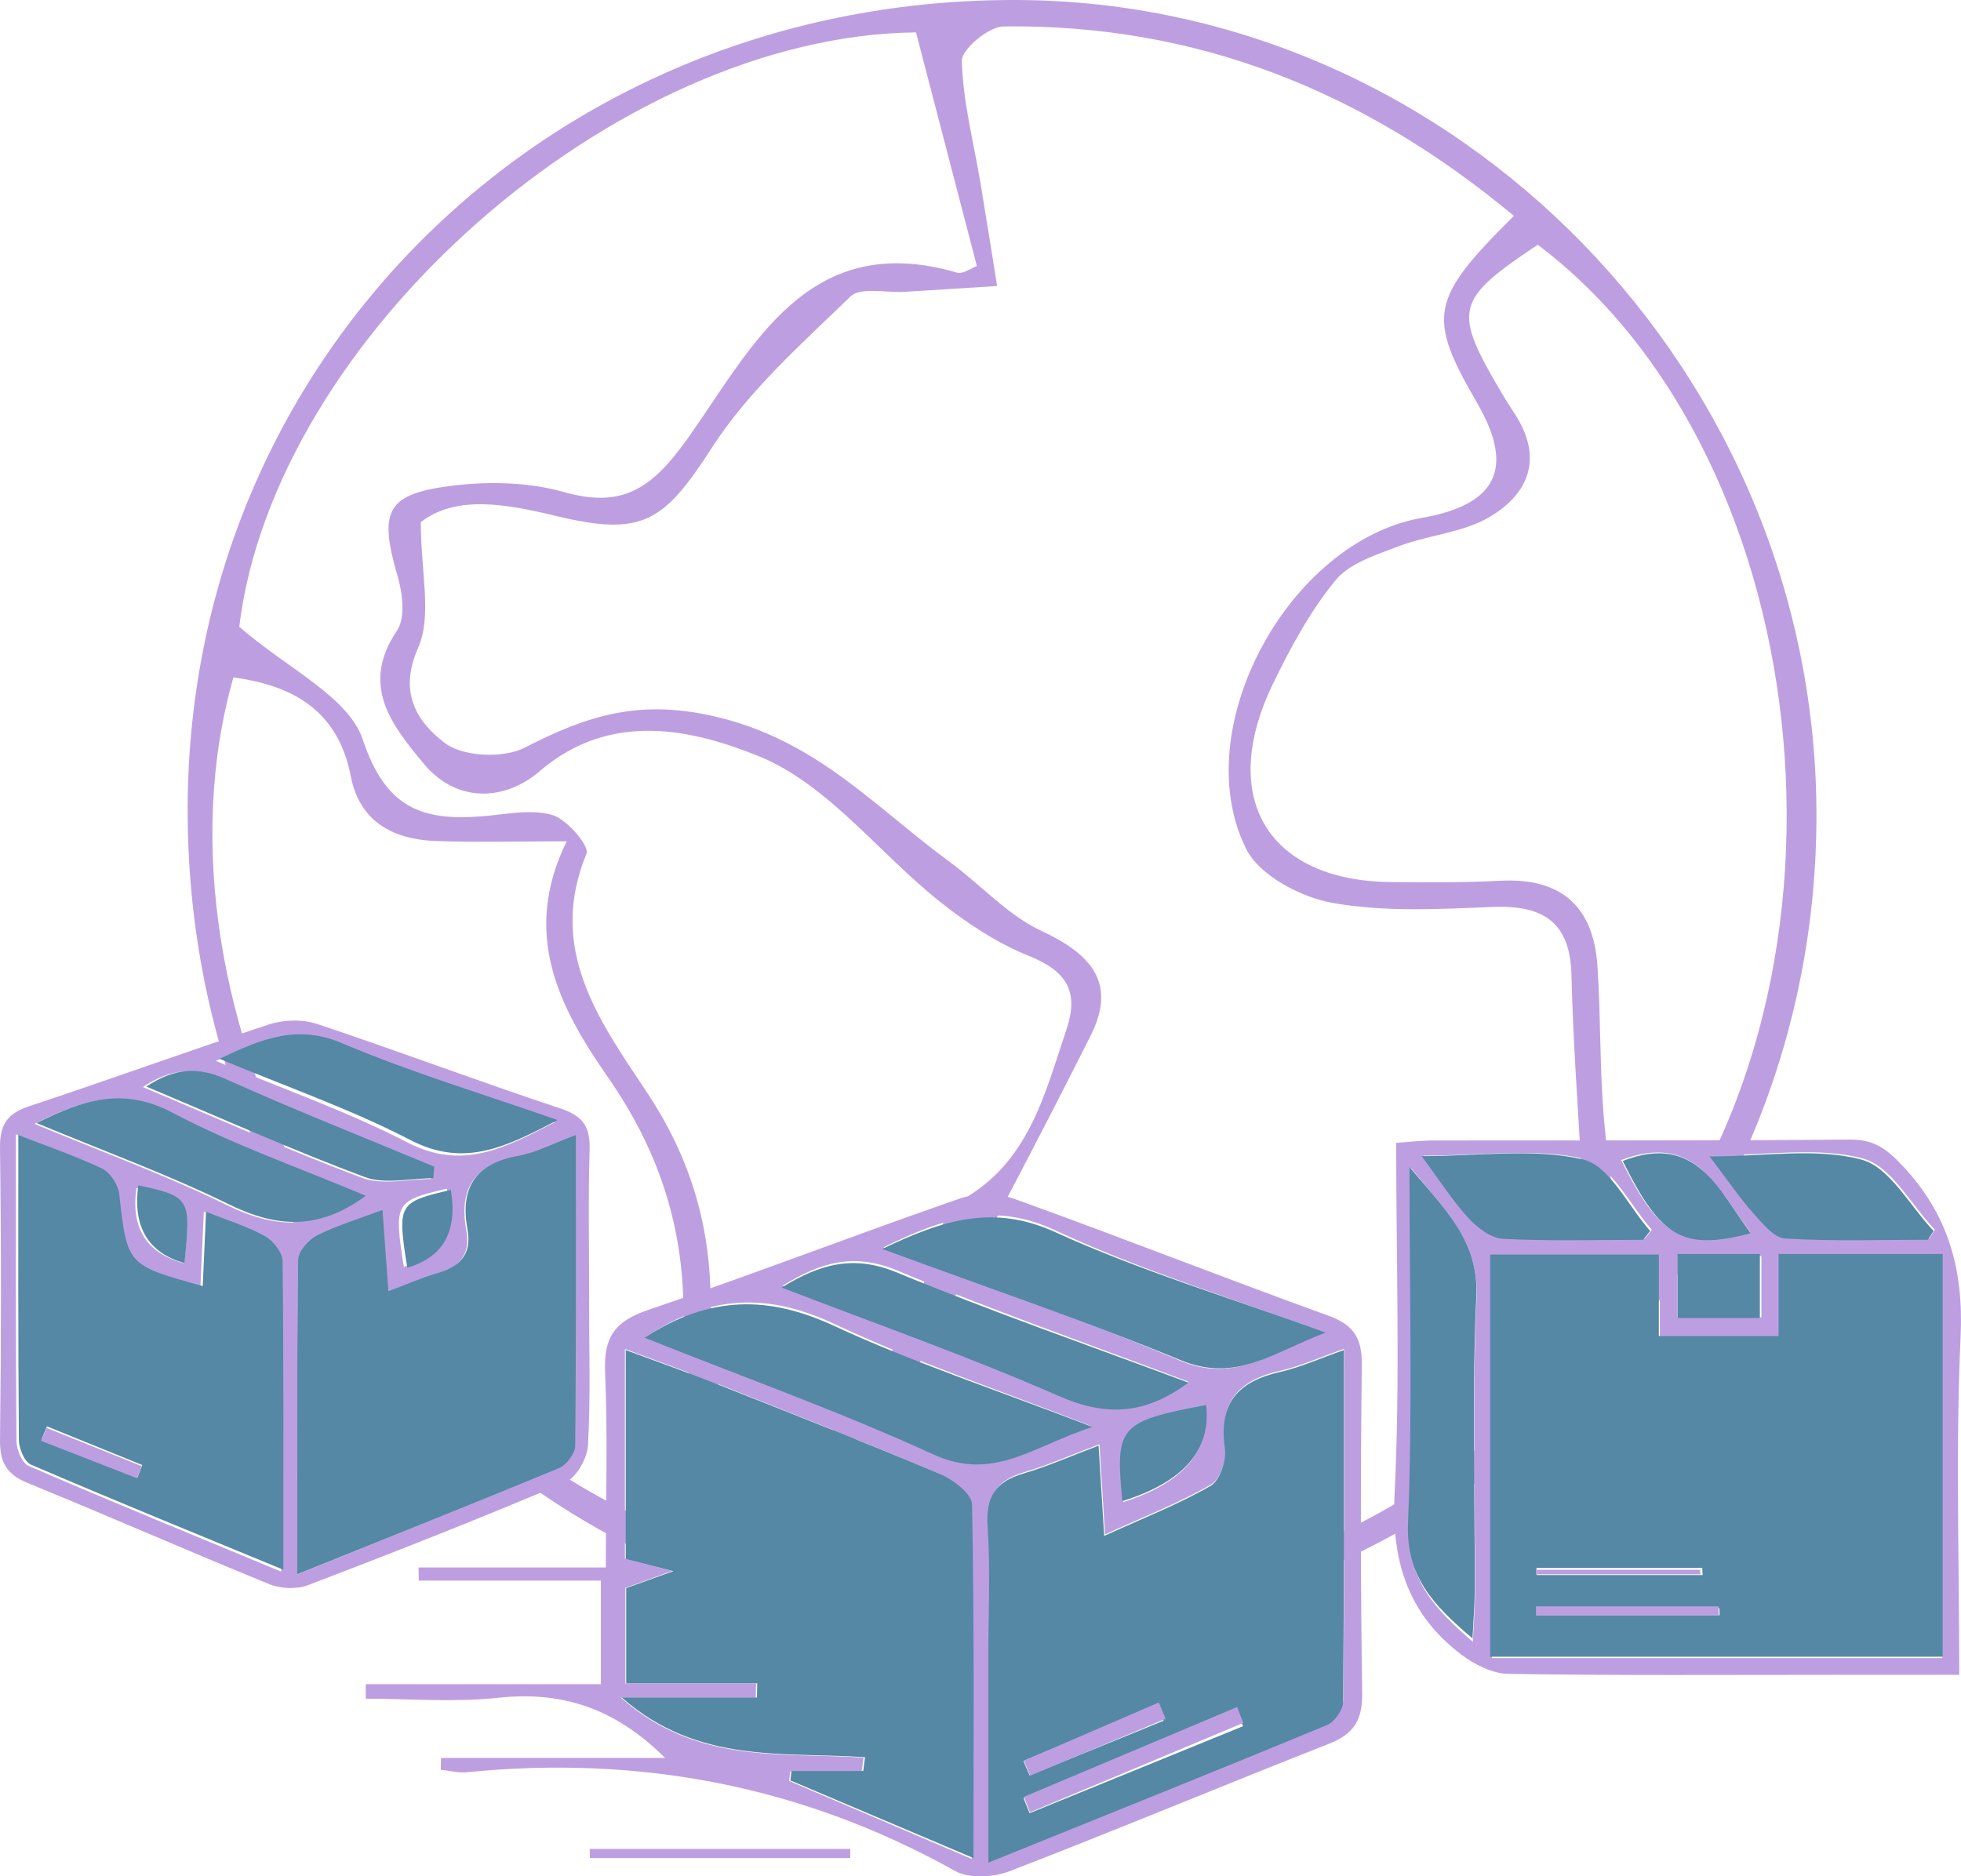
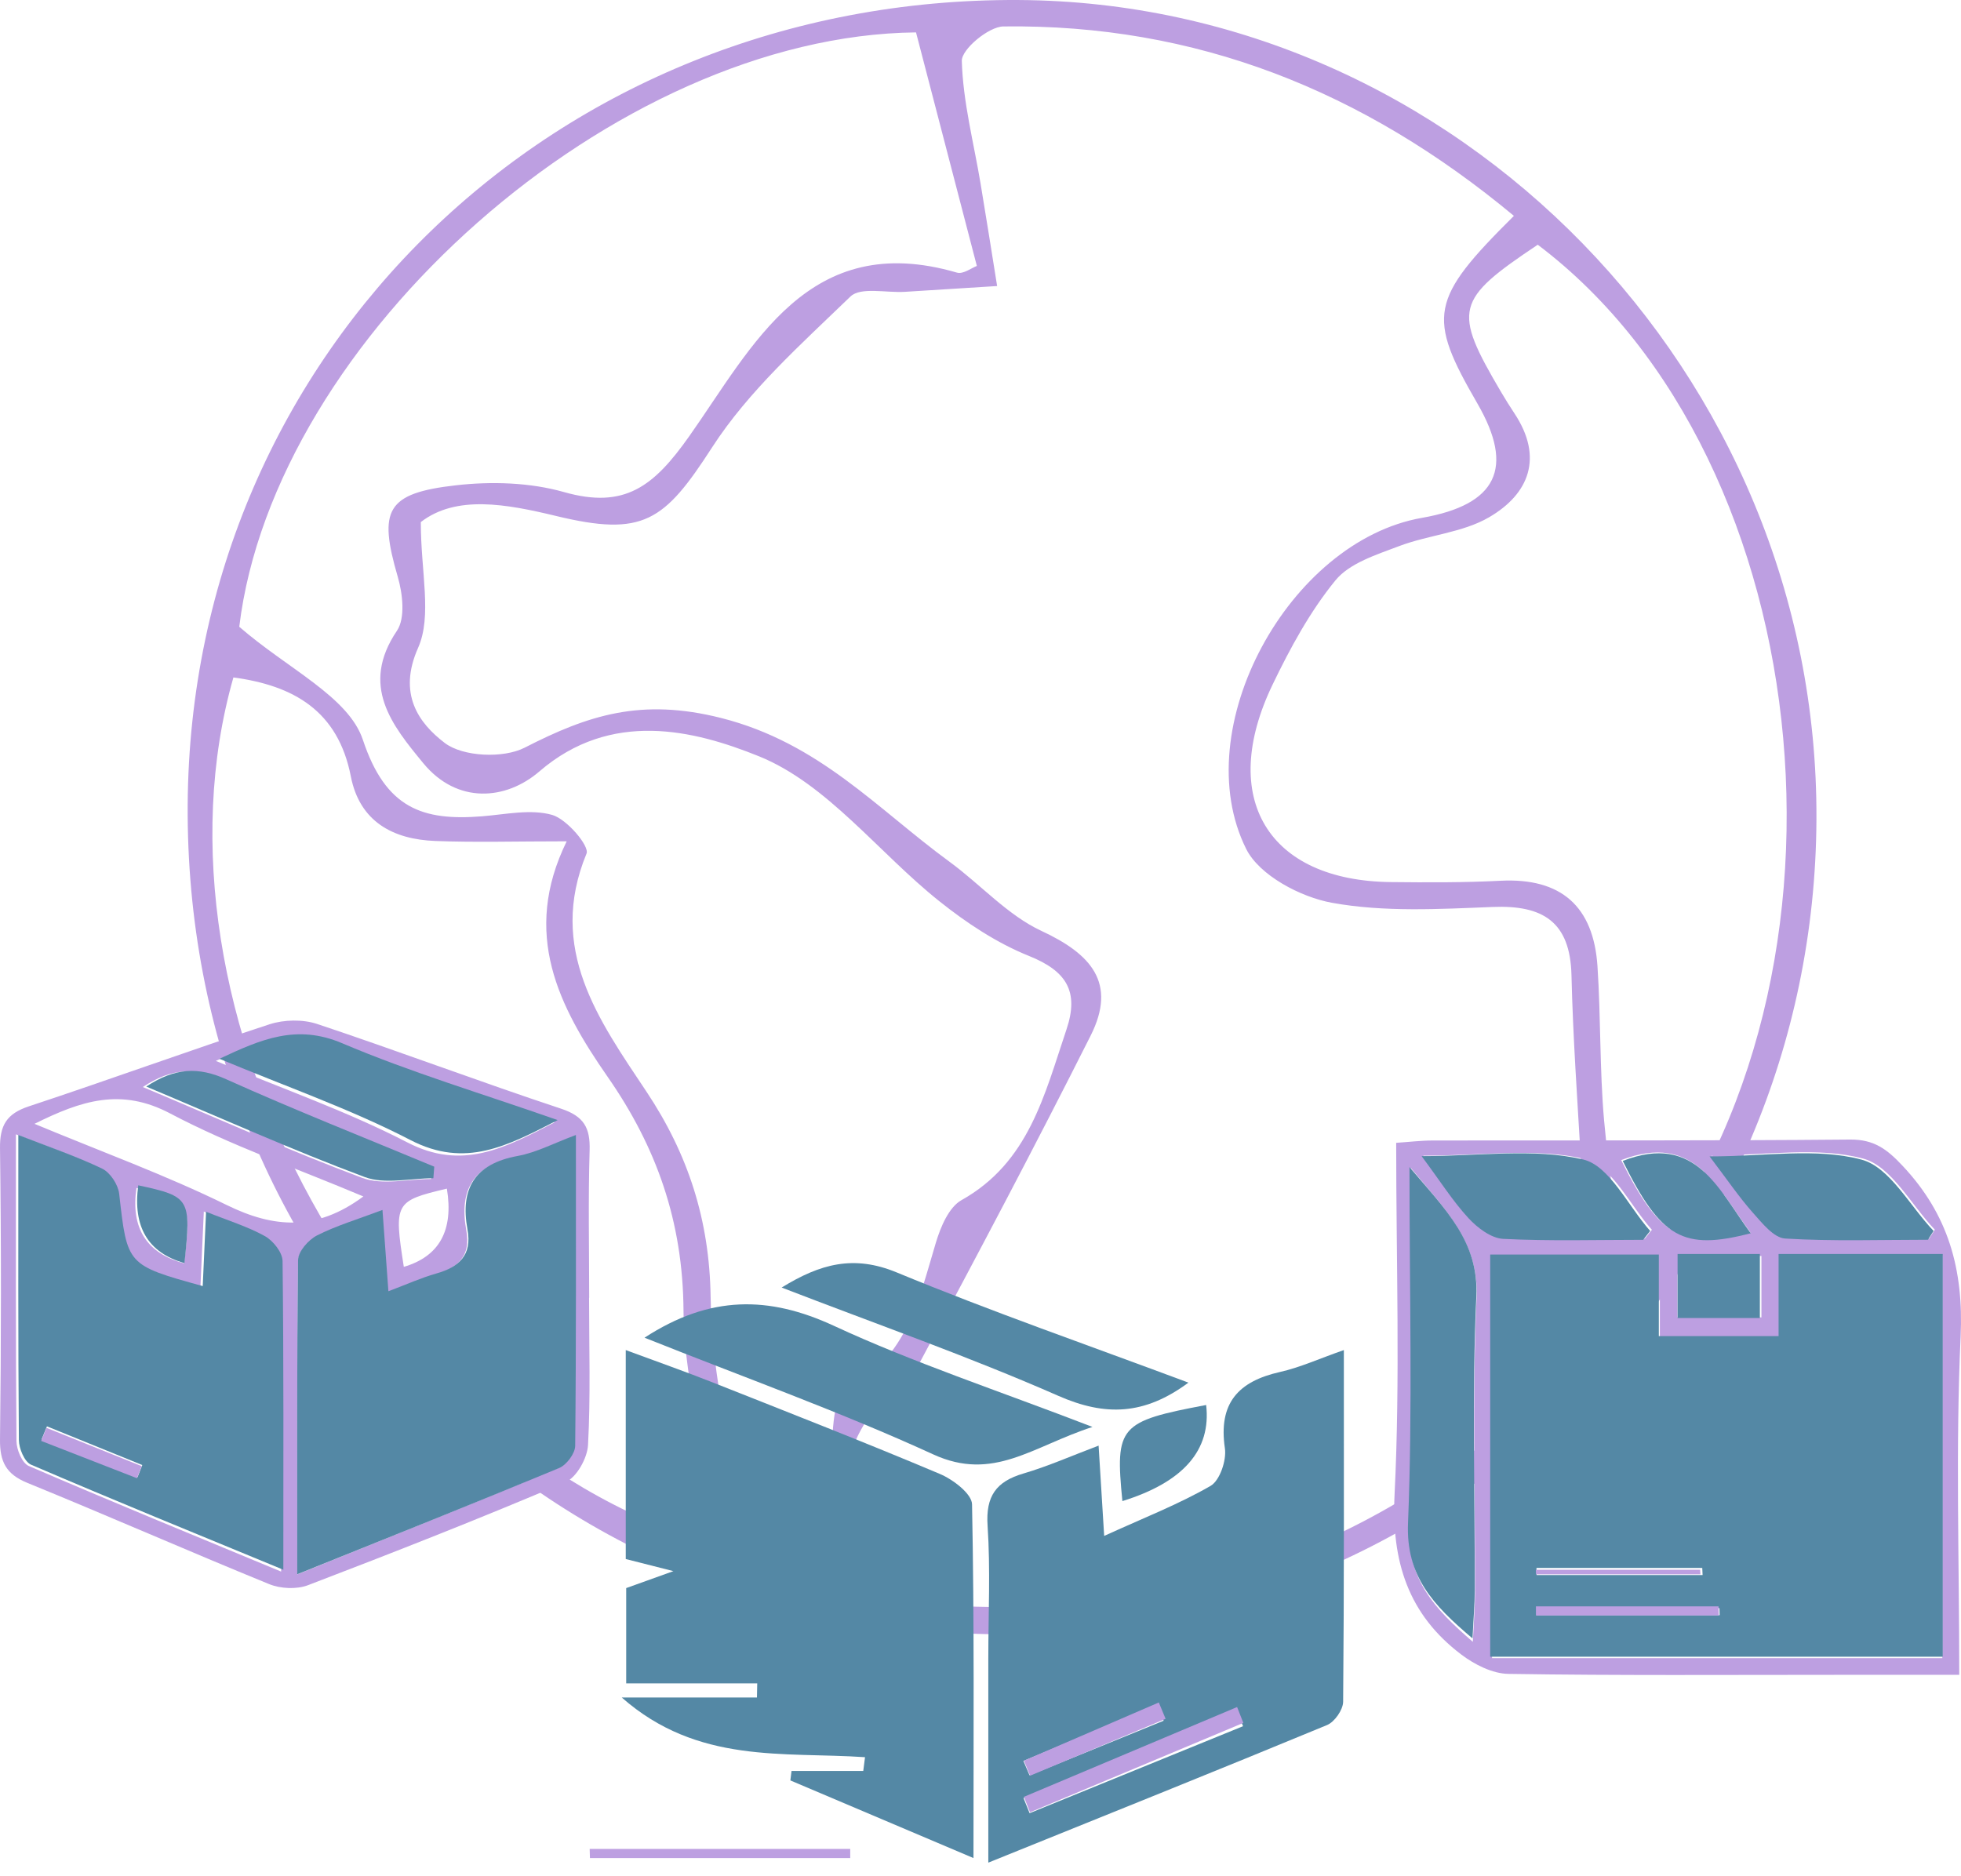
<svg xmlns="http://www.w3.org/2000/svg" width="372" height="356" viewBox="0 0 372 356" fill="none">
  <path d="M189.823 310.07C102.684 309.662 35.049 240.627 35.603 152.671C36.147 66.619 105.423 -0.479 193.21 0.003C276.366 0.463 344.974 70.91 344.577 155.455C344.179 241.381 275.029 310.467 189.823 310.059V310.07ZM287.174 40.946C258.535 17.125 226.803 4.545 190.335 5.016C187.534 5.058 182.392 9.359 182.455 11.557C182.674 19.333 184.712 27.047 186.008 34.792C187.095 41.281 188.109 47.78 189.154 54.269C183.322 54.635 177.479 55.002 171.647 55.368C168.135 55.588 163.254 54.395 161.331 56.258C152.018 65.269 142.016 74.144 135.075 84.893C125.992 98.959 122.021 101.89 105.475 97.891C96.068 95.62 86.546 93.862 79.826 99.053C79.826 108.577 82.01 116.846 79.303 122.937C75.446 131.624 79.376 137.16 84.383 140.97C87.822 143.586 95.483 143.921 99.517 141.859C111.579 135.674 121.644 132.388 136.821 136.229C155.405 140.938 166.39 153.456 180.113 163.493C186.008 167.805 191.119 173.624 197.579 176.628C206.954 180.992 211.929 186.476 206.902 196.471C196.387 217.382 185.433 238.074 174.375 258.702C173.142 260.994 169.536 261.926 168.01 264.155C165.261 268.174 161.854 272.497 161.226 277.039C160.129 284.962 160.923 293.157 160.923 301.383C163.474 302.199 165.742 303.34 168.104 303.612C214.678 308.981 256.131 297.772 291.208 265.579C301.211 256.4 310.158 247.514 301.274 232.433C299.403 229.261 300.155 224.468 299.915 220.418C299.225 208.612 298.389 196.817 298.107 185C297.856 174.838 292.64 171.698 283.171 172.075C273.011 172.483 262.591 173.08 252.703 171.29C246.714 170.212 238.896 166.078 236.398 161.065C225.026 138.259 244.54 102.654 269.761 98.247C283.976 95.756 287.341 88.796 280.265 76.562C270.681 60.015 271.193 56.833 287.195 40.946H287.174ZM45.376 118.907C54.615 126.935 66.123 132.189 68.841 140.373C73.168 153.382 80.171 155.769 91.407 154.879C95.87 154.523 100.636 153.456 104.733 154.607C107.513 155.392 111.851 160.51 111.266 161.944C103.782 180.06 113.575 193.509 122.648 207.136C130.529 218.973 134.595 231.48 134.804 246.07C134.992 258.818 137.573 271.764 140.918 284.135C142.475 289.87 148.349 294.444 152.269 299.541C153.889 293.251 155.687 286.992 157.077 280.65C158.331 274.914 157.244 265.662 160.453 263.894C172.18 257.436 174.271 246.593 177.542 235.74C178.431 232.788 179.998 229.042 182.392 227.702C195.196 220.533 198.143 207.659 202.303 195.341C204.749 188.088 202.303 184.226 195.196 181.369C189.102 178.92 183.353 175.11 178.19 170.986C166.672 161.808 156.931 148.725 143.96 143.482C131.647 138.51 115.938 134.627 102.308 146.37C95.974 151.823 86.734 152.618 80.296 144.8C74.37 137.6 68.255 130.106 75.3 119.671C76.92 117.264 76.387 112.617 75.446 109.404C71.767 96.772 73.23 93.569 86.515 92.072C93.236 91.308 100.531 91.528 106.991 93.36C118.53 96.646 124.048 92.25 130.738 82.778C142.81 65.688 153.335 43.489 181.545 51.726C182.716 52.071 184.346 50.805 185.308 50.459C181.409 35.503 177.678 21.154 173.769 6.146C116.544 6.753 52.002 64.138 45.386 118.928L45.376 118.907ZM308.559 244.249C355.969 189.135 345.998 87.394 291.71 46.43C276.032 56.917 275.562 58.759 284.739 74.353C285.564 75.756 286.432 77.137 287.331 78.498C292.797 86.797 290.08 93.705 282.491 98.132C277.453 101.073 271.005 101.492 265.402 103.616C261.106 105.249 256.006 106.83 253.32 110.126C248.501 116.029 244.738 122.968 241.404 129.897C231.036 151.446 240.558 167.124 263.887 167.355C270.806 167.428 277.736 167.459 284.634 167.104C296.184 166.507 302.288 172.002 303.04 183.315C303.688 193.059 303.437 202.866 304.294 212.578C305.162 222.427 306.897 232.192 308.569 244.259L308.559 244.249ZM44.278 128.526C26.395 191.144 70.597 275.563 137.573 293.69C134.72 278.515 129.766 263.611 129.661 248.676C129.557 231.731 124.519 217.602 115.279 204.321C105.966 190.924 98.911 177.14 107.503 159.62C97.887 159.62 90.215 159.851 82.554 159.557C74.506 159.243 68.224 155.863 66.552 147.302C64.127 134.847 55.681 130.064 44.268 128.526H44.278Z" fill="#BD9FE1" />
  <path d="M111.746 246.221C111.746 255.541 112.049 264.883 111.547 274.172C111.411 276.654 109.385 280.298 107.285 281.199C91.146 288.069 74.818 294.488 58.438 300.751C56.286 301.578 53.215 301.431 51.063 300.552C35.718 294.289 20.539 287.608 5.193 281.345C1.119 279.68 -0.051 277.303 0.002 273.051C0.231 254.662 0.242 236.262 0.002 217.862C-0.051 213.485 1.266 211.296 5.476 209.903C20.738 204.855 35.843 199.336 51.115 194.341C53.873 193.441 57.435 193.367 60.172 194.278C75.654 199.441 90.926 205.211 106.418 210.343C110.774 211.788 111.986 213.966 111.85 218.27C111.568 227.58 111.767 236.911 111.767 246.232H111.746V246.221ZM56.37 298.719C73.784 291.671 89.808 285.251 105.729 278.602C107.118 278.015 108.727 275.847 108.748 274.402C108.946 255.091 108.883 235.78 108.883 215.569C104.694 217.129 101.414 218.899 97.925 219.538C89.819 221.025 87.03 225.727 88.461 233.466C89.359 238.335 86.842 240.587 82.527 241.802C79.759 242.587 77.116 243.802 73.564 245.142C73.168 239.697 72.823 234.974 72.447 229.759C67.715 231.549 63.724 232.722 60.089 234.597C58.49 235.414 56.568 237.623 56.547 239.226C56.307 258.568 56.391 277.91 56.391 298.719H56.37ZM38.016 244.043C23.589 240.042 23.683 240.032 22.169 226.439C21.97 224.69 20.466 222.376 18.93 221.632C13.968 219.234 8.714 217.454 3.021 215.213C3.021 235.152 2.968 254.285 3.125 273.407C3.136 275.03 4.191 277.586 5.444 278.13C21.041 284.864 36.773 291.304 53.33 298.174C53.33 277.921 53.413 258.589 53.184 239.257C53.163 237.623 51.397 235.382 49.831 234.513C46.498 232.659 42.769 231.518 38.663 229.863C38.444 234.806 38.245 239.11 38.026 244.032L38.016 244.043ZM40.941 201.284C53.549 206.562 65.834 210.825 77.262 216.741C87.688 222.135 95.648 217.872 105.217 212.94C90.832 207.903 77.242 203.85 64.267 198.331C55.607 194.645 48.901 197.546 40.951 201.284H40.941ZM68.916 226.994C56.318 221.674 43.834 217.349 32.281 211.254C22.952 206.332 15.431 208.803 6.541 213.223C19.275 218.522 31.445 222.952 43.009 228.628C51.93 233.005 59.984 233.633 68.926 227.004L68.916 226.994ZM81.775 223.695C81.827 222.962 81.88 222.229 81.942 221.496C68.728 215.998 55.409 210.751 42.361 204.866C37.023 202.457 32.563 202.625 27.089 206.238C41.369 212.238 54.876 218.302 68.707 223.475C72.562 224.91 77.398 223.695 81.786 223.695H81.775ZM76.604 240.357C83.353 238.374 86.076 233.427 84.773 225.517C74.902 227.853 74.703 228.188 76.604 240.357ZM34.944 239.697C36.292 227.811 36.062 227.444 25.888 225.392C24.773 233.009 27.792 237.777 34.944 239.697Z" fill="#BD9FE1" />
  <path d="M56.384 298.693C56.384 277.833 56.3 258.442 56.542 239.052C56.563 237.446 58.499 235.241 60.108 234.412C63.78 232.543 67.799 231.357 72.554 229.562C72.933 234.79 73.28 239.525 73.68 244.984C77.257 243.64 79.929 242.422 82.706 241.635C87.051 240.417 89.586 238.16 88.682 233.278C87.251 225.509 90.049 220.806 98.213 219.315C101.727 218.675 105.03 216.901 109.249 215.337C109.249 235.598 109.312 254.957 109.112 274.316C109.102 275.765 107.471 277.938 106.072 278.526C90.039 285.192 73.901 291.627 56.363 298.693H56.384Z" fill="#5488A5" />
  <path d="M38.456 243.992C38.675 239.098 38.873 234.818 39.092 229.904C43.195 231.549 46.921 232.684 50.251 234.527C51.806 235.391 53.581 237.609 53.602 239.244C53.831 258.465 53.748 277.687 53.748 297.824C37.203 290.994 21.483 284.59 5.899 277.895C4.646 277.353 3.592 274.823 3.581 273.199C3.425 254.186 3.477 235.162 3.477 215.337C9.176 217.565 14.427 219.345 19.375 221.72C20.909 222.459 22.412 224.76 22.61 226.499C24.134 240.014 24.03 240.025 38.445 244.002L38.456 243.992ZM8.905 270.617C8.561 271.45 8.226 272.283 7.882 273.116C13.947 275.5 20.022 277.885 26.086 280.269C26.389 279.498 26.692 278.728 26.994 277.957C20.961 275.51 14.938 273.064 8.905 270.617Z" fill="#5488A5" />
  <path d="M41.633 200.879C49.569 197.147 56.274 194.261 64.909 197.931C77.862 203.44 91.44 207.486 105.79 212.514C96.237 217.427 88.29 221.692 77.883 216.309C66.474 210.402 54.22 206.147 41.622 200.879H41.633Z" fill="#5488A5" />
-   <path d="M69.371 226.875C60.422 233.525 52.362 232.885 43.434 228.501C31.861 222.816 19.681 218.389 6.938 213.072C15.834 208.656 23.372 206.17 32.697 211.1C44.26 217.204 56.753 221.547 69.361 226.864L69.371 226.875Z" fill="#5488A5" />
  <path d="M82.221 223.541C77.852 223.541 73.035 224.751 69.196 223.322C55.422 218.179 41.98 212.138 27.748 206.15C33.2 202.551 37.642 202.384 42.958 204.784C55.952 210.636 69.217 215.863 82.377 221.35C82.325 222.081 82.273 222.811 82.211 223.541H82.221Z" fill="#5488A5" />
-   <path d="M77.261 240.517C75.337 228.412 75.527 228.079 85.526 225.756C86.844 233.624 84.089 238.545 77.261 240.517Z" fill="#5488A5" />
  <path d="M34.992 239.649C28.084 237.689 25.162 232.769 26.227 224.888C36.064 227.006 36.286 227.384 34.992 239.649Z" fill="#5488A5" />
  <path d="M8.825 270.907C14.847 273.329 20.858 275.75 26.881 278.171C26.578 278.934 26.276 279.696 25.974 280.458C19.921 278.099 13.857 275.74 7.804 273.38C8.148 272.556 8.481 271.731 8.825 270.907Z" fill="#BD9FE1" />
  <path d="M371.655 317.762C363.322 317.762 355.911 317.762 348.49 317.762C327.715 317.762 306.929 317.909 286.154 317.583C283.114 317.541 279.697 315.807 277.182 313.895C267.161 306.297 263.922 296.303 264.551 283.493C265.63 261.593 264.855 239.587 264.855 216.826C267.381 216.657 269.593 216.384 271.815 216.384C298.198 216.342 324.581 216.447 350.964 216.206C355.492 216.163 357.976 218.045 360.89 221.155C369.59 230.392 372.515 240.817 371.928 253.554C370.963 274.539 371.666 295.61 371.666 317.772L371.655 317.762ZM337.474 253.764H314.875V238.284H283.041V314.588H368.458V238.179H337.474V253.764ZM267.612 221.565C267.612 245.661 268.219 267.604 267.339 289.483C266.93 299.613 271.993 305.109 279.393 311.499C279.571 307.705 279.802 304.983 279.812 302.272C279.854 283.609 279.257 264.924 280.106 246.303C280.588 235.815 274.519 229.909 267.601 221.565H267.612ZM312.034 234.995L313.365 233.324C309.172 228.637 305.661 221.05 300.651 219.894C291.301 217.719 281.081 219.264 270.001 219.264C273.565 224.024 275.945 227.755 278.901 230.928C280.599 232.746 283.198 234.701 285.483 234.816C294.309 235.268 303.177 234.995 312.023 234.995H312.034ZM365.964 234.985C366.32 234.428 366.676 233.86 367.033 233.303C362.546 228.606 358.773 221.239 353.417 219.81C344.863 217.53 335.262 219.2 324.717 219.2C328.124 223.688 330.314 226.956 332.903 229.867C334.643 231.822 336.845 234.617 338.983 234.743C347.945 235.289 356.97 234.974 365.964 234.974V234.985ZM307.537 220.104C314.854 234.732 319.078 237.17 332.065 233.829C325.849 225.537 321.573 214.703 307.537 220.104ZM318.208 249.949H334.14V238.295H318.208V249.949Z" fill="#BD9FE1" />
  <path d="M337.392 253.497V237.912H368.532V314.322H282.686V238.017H314.679V253.497H337.392ZM291.524 305.106C291.524 305.558 291.524 306.009 291.524 306.451H326.214C326.204 305.999 326.193 305.547 326.172 305.106H291.514H291.524ZM322.98 298.832C322.959 298.38 322.938 297.928 322.917 297.476H291.471L291.492 298.832H322.98Z" fill="#5488A5" />
  <path d="M267.367 221.415C274.387 229.712 280.546 235.585 280.057 246.015C279.195 264.533 279.802 283.113 279.759 301.673C279.759 304.369 279.514 307.076 279.334 310.849C271.813 304.495 266.686 299.029 267.101 288.955C267.984 267.198 267.377 245.377 267.377 221.415H267.367Z" fill="#5488A5" />
  <path d="M311.694 235.229C302.849 235.229 293.982 235.494 285.158 235.049C282.873 234.932 280.264 232.959 278.576 231.124C275.611 227.911 273.242 224.145 269.679 219.351C280.756 219.351 290.964 217.782 300.323 219.988C305.332 221.165 308.843 228.812 313.035 233.543L311.704 235.229H311.694Z" fill="#5488A5" />
  <path d="M365.724 235.217C356.683 235.217 347.631 235.533 338.632 234.985C336.485 234.858 334.275 232.056 332.528 230.096C329.928 227.167 327.718 223.901 324.308 219.402C334.896 219.402 344.537 217.726 353.125 220.013C358.503 221.446 362.292 228.821 366.797 233.541C366.439 234.1 366.081 234.669 365.724 235.227V235.217Z" fill="#5488A5" />
  <path d="M307.832 220.26C321.725 214.858 325.969 225.692 332.112 233.983C319.256 237.325 315.074 234.897 307.832 220.26Z" fill="#5488A5" />
  <path d="M318.237 250.068V237.912H333.846V250.068H318.237Z" fill="#5488A5" />
  <path d="M291.356 304.771H326C326.01 305.354 326.021 305.937 326.042 306.507H291.367C291.367 305.924 291.367 305.34 291.367 304.771H291.356Z" fill="#BD9FE1" />
  <path d="M322.573 298.693H291.377L291.356 297.824H322.511C322.531 298.114 322.552 298.403 322.573 298.693Z" fill="#BD9FE1" />
-   <path d="M83.68 333.526H126.167C116.548 323.968 106.48 320.824 94.438 322.123C86.176 323.014 77.748 322.291 69.392 322.291L69.371 319.535H113.979V299.884H79.439L79.398 297.39H114.929C114.929 284.185 115.305 272.206 114.783 260.259C114.491 253.688 116.663 250.659 122.951 248.532C142.711 241.846 162.19 234.279 181.909 227.456C185.073 226.356 189.293 226.335 192.437 227.467C212.354 234.625 232.042 242.411 251.948 249.601C256.816 251.361 258.393 253.877 258.33 258.96C258.09 279.7 258.09 300.45 258.403 321.19C258.487 326.326 256.836 328.988 252.105 330.843C231.874 338.797 211.821 347.192 191.538 355.01C188.489 356.184 183.883 356.477 181.209 354.989C152.278 338.839 121.415 332.97 88.62 336.24C86.98 336.408 85.278 335.946 83.607 335.768C83.628 335.014 83.648 334.27 83.669 333.515L83.68 333.526ZM117.781 322.092C132.152 334.857 148.435 332.415 163.809 333.473C163.694 334.343 163.589 335.223 163.475 336.093H149.907C149.834 336.691 149.761 337.298 149.688 337.896C160.811 342.643 171.945 347.391 184.321 352.683C184.321 329.344 184.489 307.315 184.05 285.307C184.008 283.294 180.457 280.58 177.971 279.532C163.777 273.506 149.427 267.847 135.097 262.146C129.896 260.07 124.622 258.205 118.553 255.941V295.734C121.071 296.374 123.295 296.95 127.567 298.04C123.086 299.664 120.705 300.524 118.637 301.268V319.419H143.421C143.401 320.31 143.39 321.211 143.369 322.102H117.781V322.092ZM254.967 255.92C250.256 257.566 246.664 259.222 242.883 260.07C234.976 261.842 231.196 265.971 232.459 274.533C232.794 276.797 231.498 280.632 229.744 281.649C223.697 285.139 217.106 287.696 209.618 291.123C209.21 284.552 208.907 279.563 208.563 274.02C203.372 275.969 198.943 277.939 194.338 279.301C189.178 280.821 187.194 283.598 187.559 289.195C188.113 297.505 187.705 305.879 187.695 314.232C187.695 326.713 187.695 339.195 187.695 353.008C210.098 343.943 230.987 335.559 251.792 326.944C253.212 326.357 254.81 324.052 254.831 322.532C255.03 300.733 254.967 278.924 254.967 255.92ZM122.731 253.51C141.427 261.098 159.61 267.7 177.073 275.843C188.405 281.125 195.737 274.323 207.059 270.593C189.053 263.539 173.313 258.268 158.399 251.246C146.137 245.472 135.076 245.346 122.731 253.51ZM167.579 236.658C187.131 244.046 205.732 250.481 223.822 258.132C234.245 262.544 241.086 256.654 251.092 252.797C232.658 245.922 215.926 240.808 200.239 233.451C188.53 227.97 179.078 231.009 167.59 236.658H167.579ZM225.472 262.156C206.39 254.946 188.092 248.532 170.242 241.06C162.106 237.654 155.756 239.404 148.456 243.952C166.409 250.963 183.914 257.167 200.834 264.682C209.68 268.612 217.096 268.423 225.472 262.146V262.156ZM213.075 284.992C224.438 281.387 229.636 275.305 228.668 266.746C212.49 269.869 211.696 270.771 213.075 284.992Z" fill="#BD9FE1" />
  <path d="M161.287 352.527H111.913C111.892 351.944 111.871 351.373 111.86 350.79H161.287C161.287 351.373 161.287 351.944 161.287 352.527Z" fill="#BD9FE1" />
  <path d="M117.93 322.06H143.594C143.615 321.173 143.626 320.275 143.646 319.387H118.789V301.303C120.863 300.562 123.241 299.706 127.745 298.088C123.461 297.002 121.229 296.427 118.705 295.791V256.146C124.791 258.401 130.081 260.26 135.298 262.327C149.67 268.018 164.063 273.645 178.299 279.649C180.792 280.703 184.353 283.408 184.395 285.402C184.835 307.338 184.668 329.285 184.668 352.527C172.244 347.264 161.088 342.535 149.932 337.795C150.005 337.199 150.078 336.594 150.152 335.999H163.759C163.874 335.132 163.979 334.255 164.094 333.388C148.685 332.334 132.354 334.767 117.93 322.05V322.06Z" fill="#5488A5" />
  <path d="M254.928 256.146C254.928 279.188 254.991 301.023 254.792 322.868C254.781 324.39 253.169 326.7 251.744 327.288C230.896 335.917 209.943 344.315 187.482 353.395C187.482 339.549 187.482 327.046 187.482 314.554C187.482 306.188 187.9 297.8 187.345 289.476C186.968 283.87 188.958 281.088 194.141 279.566C198.759 278.212 203.21 276.238 208.403 274.275C208.749 279.818 209.053 284.825 209.461 291.407C216.979 287.975 223.576 285.413 229.639 281.918C231.399 280.899 232.697 277.057 232.362 274.79C231.095 266.224 234.885 262.088 242.812 260.303C246.603 259.453 250.205 257.794 254.928 256.146ZM194.162 341.155C194.55 342.11 194.937 343.065 195.314 344.01C208.812 338.51 222.309 333.009 235.807 327.508C235.409 326.532 235.011 325.556 234.624 324.579C221.137 330.101 207.649 335.633 194.162 341.155ZM220.749 326.479C220.32 325.482 219.901 324.485 219.472 323.488C211.032 327.025 202.592 330.563 194.141 334.101C194.529 335.014 194.916 335.917 195.304 336.83C203.785 333.376 212.257 329.923 220.739 326.469L220.749 326.479Z" fill="#5488A5" />
  <path d="M122.266 253.797C134.706 245.705 145.852 245.829 158.209 251.553C173.238 258.524 189.1 263.739 207.245 270.73C195.836 274.428 188.447 281.171 177.027 275.935C159.429 267.863 141.105 261.318 122.266 253.797Z" fill="#5488A5" />
-   <path d="M167.367 236.957C178.938 231.401 188.458 228.411 200.25 233.803C216.061 241.029 232.912 246.07 251.468 252.832C241.401 256.626 234.511 262.409 224.003 258.079C205.783 250.554 187.048 244.225 167.356 236.957H167.367Z" fill="#5488A5" />
  <path d="M225.454 262.315C217.061 268.537 209.63 268.724 200.765 264.829C183.811 257.381 166.27 251.232 148.279 244.283C155.595 239.775 161.948 238.041 170.111 241.417C188.007 248.823 206.333 255.179 225.454 262.326V262.315Z" fill="#5488A5" />
  <path d="M212.917 284.8C211.512 270.577 212.321 269.677 228.807 266.566C229.793 275.119 224.496 281.197 212.917 284.8Z" fill="#5488A5" />
  <path d="M194.237 340.909C207.717 335.234 221.197 329.548 234.677 323.873C235.075 324.876 235.472 325.88 235.86 326.883C222.369 332.537 208.879 338.19 195.389 343.844C195.001 342.862 194.614 341.88 194.237 340.909Z" fill="#BD9FE1" />
  <path d="M221.108 326.109C212.539 329.705 203.981 333.301 195.412 336.898C195.02 335.947 194.629 335.007 194.237 334.056C202.764 330.372 211.291 326.688 219.828 323.005C220.262 324.043 220.685 325.082 221.118 326.12L221.108 326.109Z" fill="#BD9FE1" />
</svg>